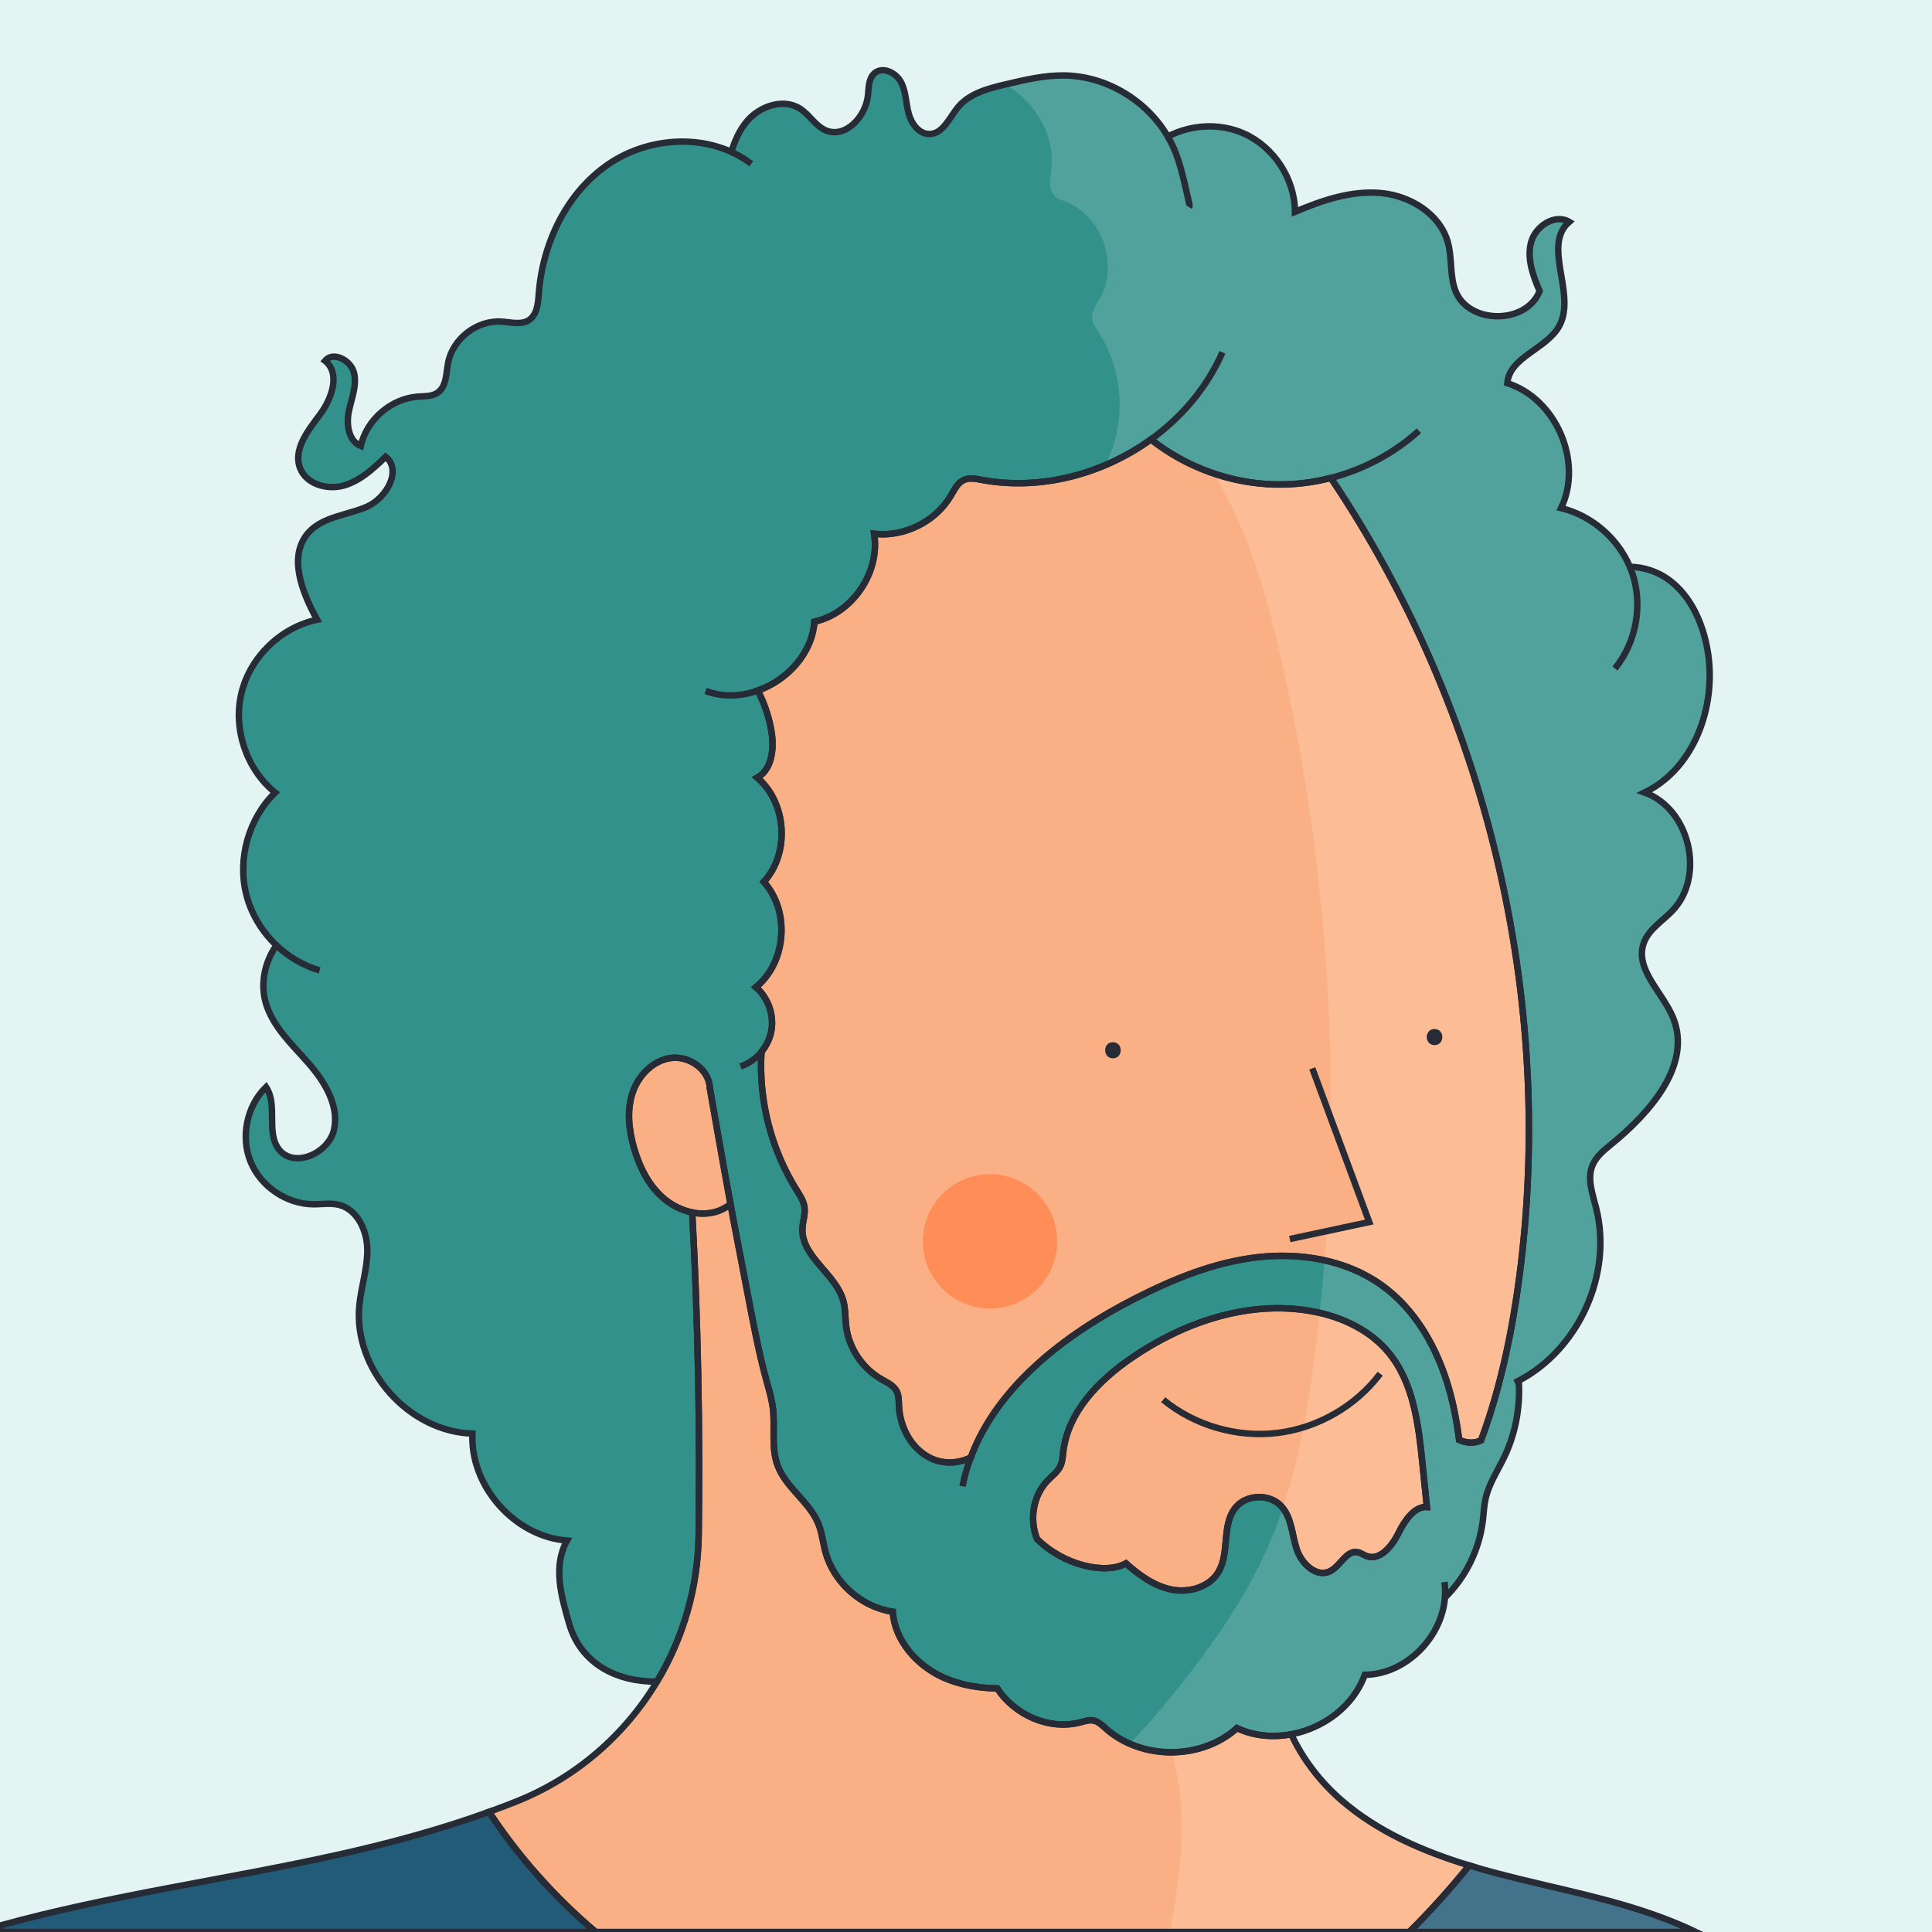
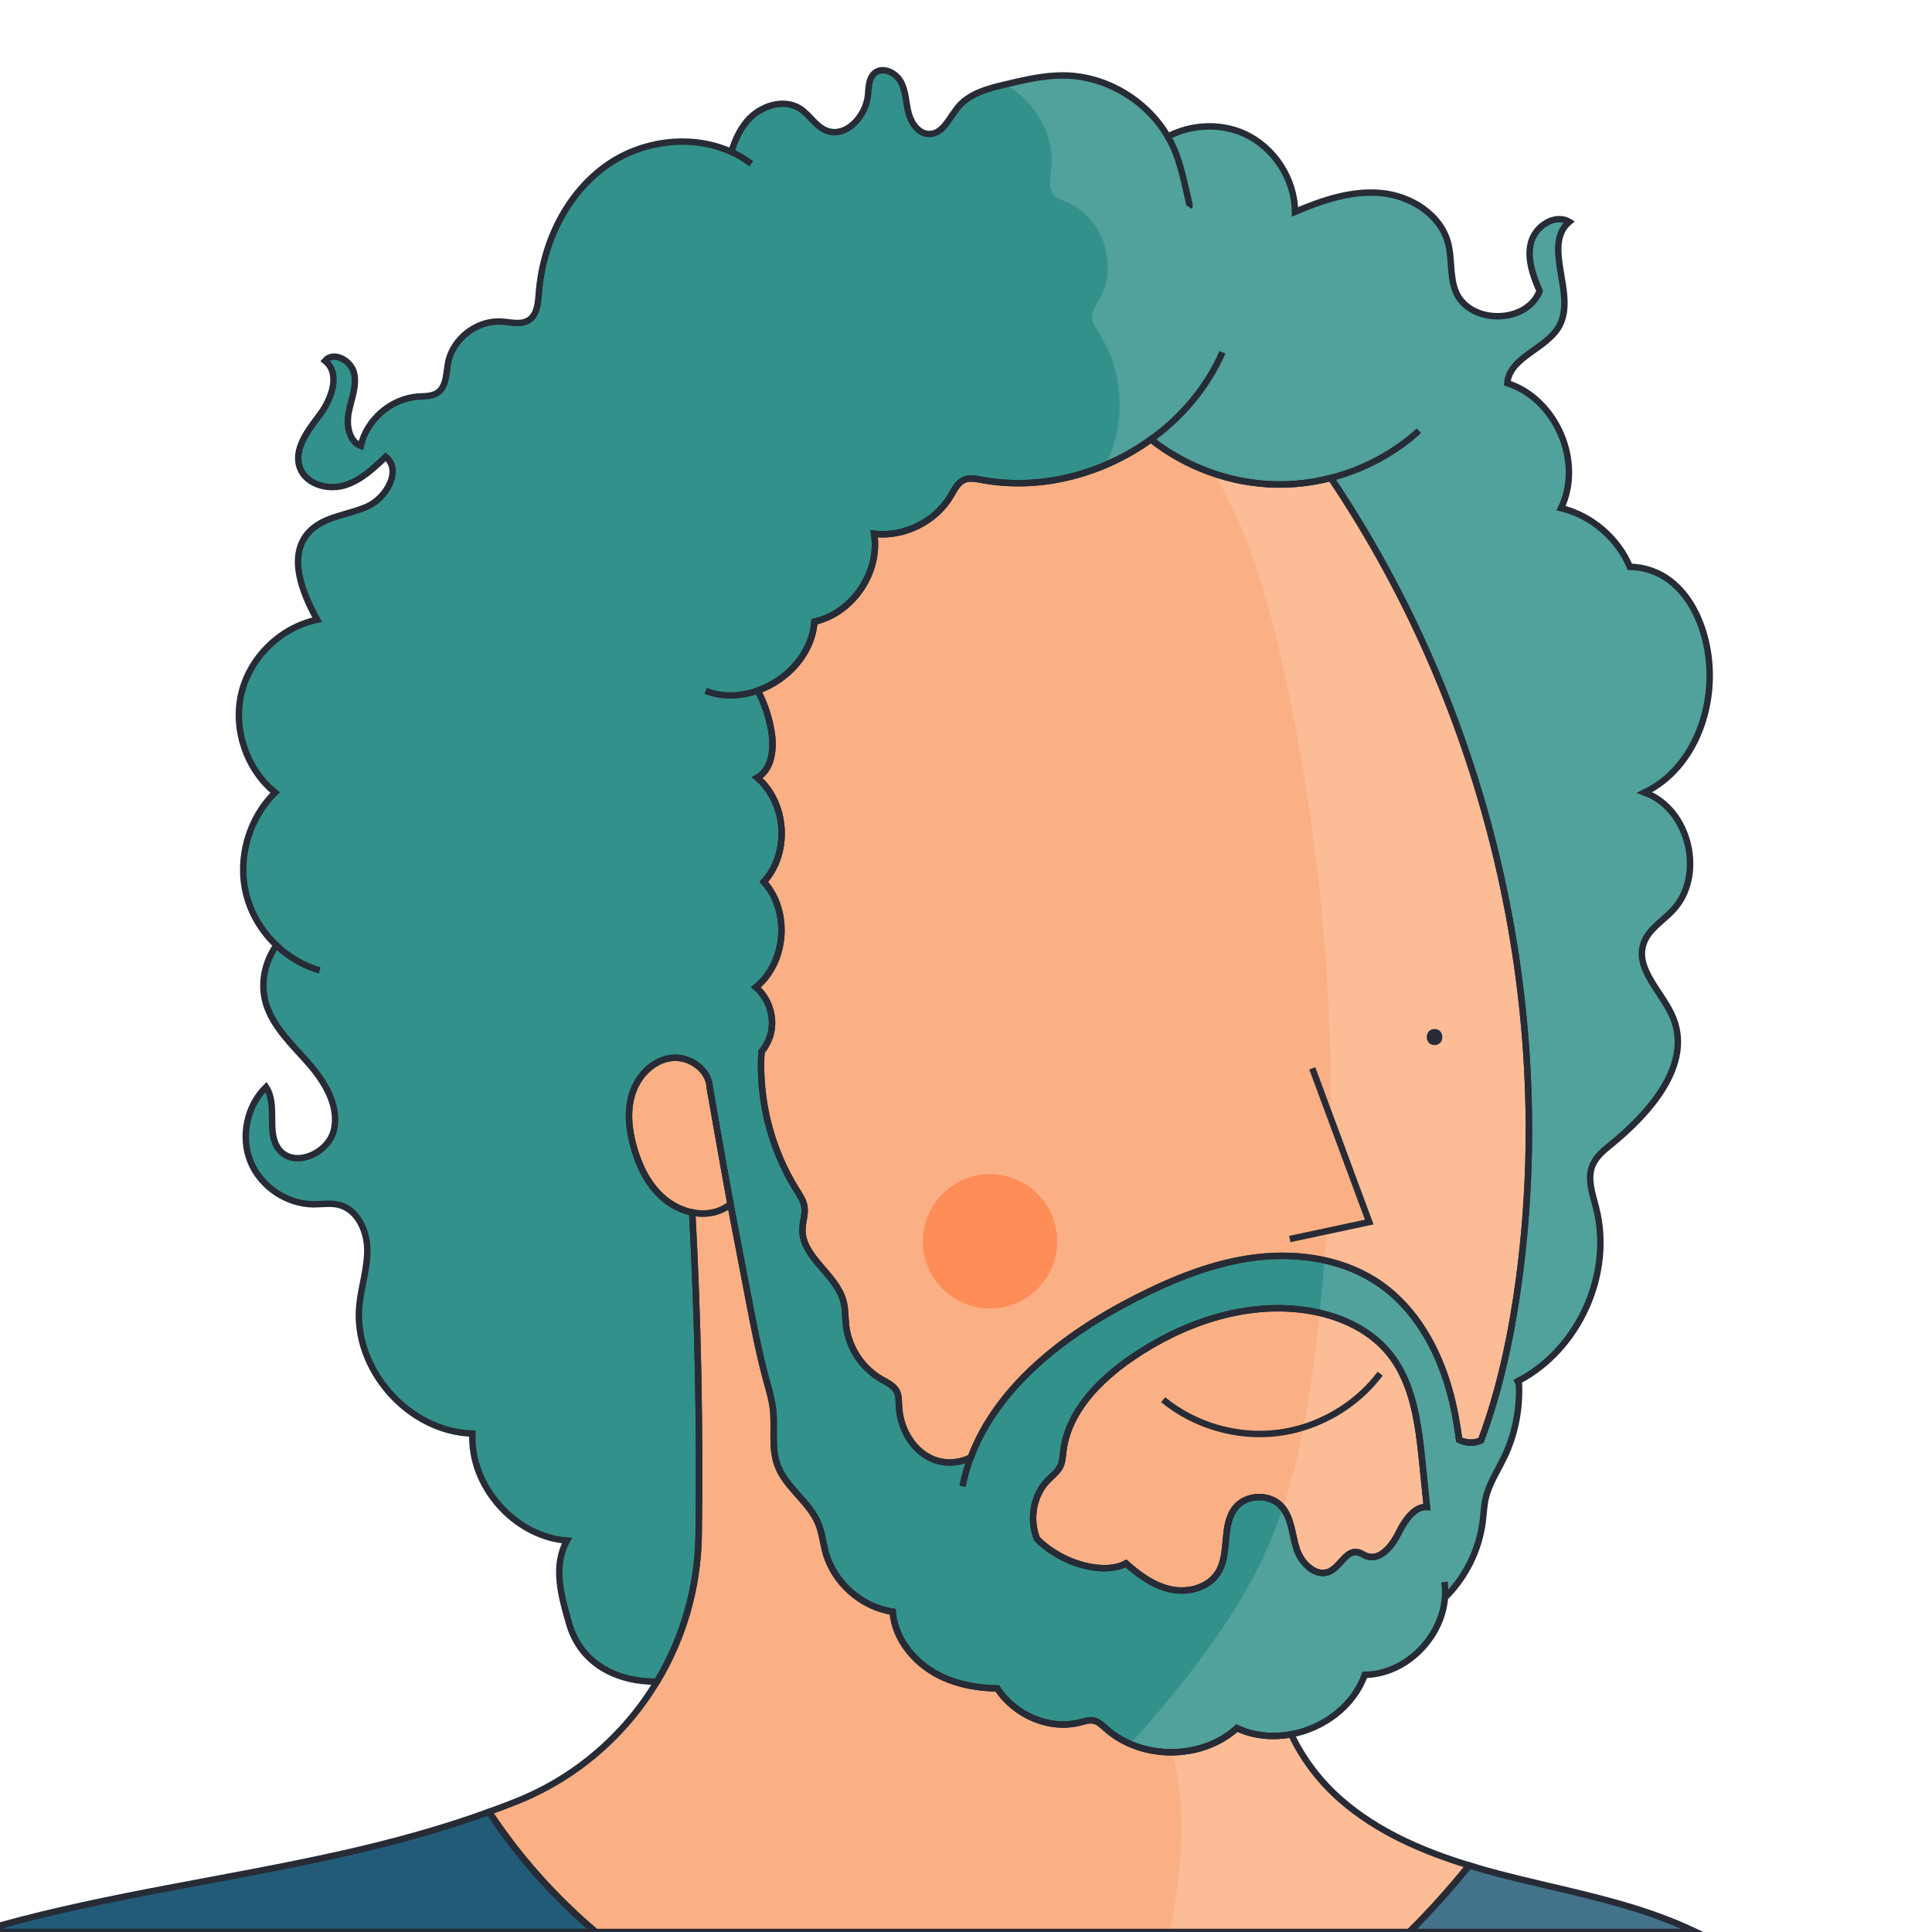
<svg xmlns="http://www.w3.org/2000/svg" version="1.1" id="Capa_1" x="0px" y="0px" viewBox="0 0 600 600" style="enable-background:new 0 0 600 600;" xml:space="preserve" width="600" height="600">
  <style type="text/css">
	.st0{fill:#E3F4F3;}
	.st1{fill:#FAB084;}
	.st2{fill:#33918B;}
	.st3{fill:none;}
	.st4{fill:#215B77;}
	.st5{fill:#FF8D58;}
	.st6{fill:#272B36;}
	.st7{opacity:0.15;fill:#FFFFFF;}
	.st8{fill:none;stroke:#272B36;stroke-width:2;stroke-miterlimit:10;}
	.st9{fill:#FAB084;stroke:#272B36;stroke-width:2;stroke-miterlimit:10;}
</style>
-   <rect class="st0" width="600" height="600" />
  <path class="st1" d="M301.48,452.62c-1.09,2.89-1.95,5.88-2.56,8.97" />
  <path class="st1" d="M441.72,454.18c-1.24-12.09-2.8-24.97-10.6-34.28c-6.3-7.51-15.94-11.6-25.63-13  c-18.91-2.74-38.26,3.97-54.02,14.78c-10.25,7.03-19.85,16.85-21.27,29.19c-0.17,1.45-0.23,2.96-0.83,4.3  c-0.83,1.87-2.58,3.14-4.01,4.61c-4.55,4.67-5.69,12.13-3.31,18.14c8.29,8.3,21.25,11.13,27.64,7.61c4.1,3.66,8.73,7.03,14.12,8.11  c5.39,1.08,11.65-0.66,14.52-5.35c3.66-5.96,0.95-14.54,5.3-20.01c3.37-4.25,10.64-4.5,14.3-0.5c3.2,3.49,3.3,8.72,4.74,13.23  c1.43,4.52,6.11,9.06,10.36,6.96c3.28-1.61,5.14-6.71,8.7-5.9c0.92,0.2,1.69,0.81,2.56,1.15c4.27,1.68,8.11-3.16,10.12-7.29  c1.82-3.74,4.9-8.15,8.72-7.93C442.66,463.39,442.19,458.79,441.72,454.18z" />
  <path class="st1" d="M226.87,373.97c-1.52,1.19-3.3,2.08-5.17,2.52c-2.22,0.52-4.5,0.51-6.72,0.06c-3.52-0.71-6.89-2.52-9.54-4.98  c-4.33-4-6.98-9.53-8.59-15.21c-1.56-5.49-2.21-11.44-0.44-16.87c1.76-5.43,6.34-10.19,12-10.92c5.66-0.73,11.85,3.6,12.03,9.31  C220.44,337.88,224.51,361.2,226.87,373.97z" />
  <path class="st1" d="M456.28,579.34c-5.86,7.22-12.03,14.14-18.62,20.66H185c-12.75-10.81-23.99-23.37-33.13-37.31  c2.83-1.02,5.63-2.08,8.41-3.19c18.68-7.44,33.83-20.73,43.75-37.26c8.11-13.49,12.73-29.15,12.95-45.55  c0.44-33.39-0.22-66.8-2-100.14c2.22,0.45,4.5,0.46,6.72-0.06c1.87-0.44,3.65-1.33,5.17-2.52c0.33,1.83,0.63,3.44,0.88,4.74  c1.56,8.13,3.12,16.25,4.68,24.38c1.66,8.68,3.33,17.37,5.66,25.89c0.77,2.78,1.6,5.56,1.95,8.42c0.72,5.9-0.62,12.1,1.44,17.67  c2.59,7.01,9.98,11.35,12.73,18.3c1.09,2.77,1.37,5.78,2.16,8.64c2.59,9.5,11.14,17.09,20.88,18.53  c0.65,9.03,7.54,16.78,15.82,20.46c5.23,2.32,10.92,3.26,16.67,3.37c5.35,8.25,16.14,13.05,25.76,10.52  c1.35-0.35,2.74-0.83,4.11-0.56c1.52,0.31,2.69,1.48,3.85,2.51c11.1,9.86,29.66,9.79,40.69-0.15c5.26,2.46,11.18,2.98,16.85,1.91  c3.62,7.75,9.05,14.79,15.49,20.4C427.82,568.86,441.83,574.92,456.28,579.34z" />
  <path class="st1" d="M471.8,396.89c-0.53,3.97-1.12,7.95-1.81,11.91c-0.37,2.15-0.76,4.29-1.18,6.42c-2.15,10.93-5,21.72-8.85,32.1  c-0.18,0.08-0.36,0.16-0.54,0.23c-1.99,0.78-4.32,0.53-6.26-0.38c-0.67-5.23-1.63-10.4-3.05-15.48  c-3.58-12.77-10.42-25.06-21.24-32.72c-10.96-7.75-25.12-10.07-38.45-8.51c-13.33,1.56-26,6.71-37.95,12.82  c-21.54,10.99-42.72,27.19-50.99,49.34c-3.68,1.89-8.35,2.11-12.16,0.37c-6.16-2.8-9.86-9.64-10.15-16.41  c-0.07-1.53,0-3.14-0.69-4.5c-0.95-1.84-3.02-2.75-4.81-3.78c-5.9-3.4-10.05-9.66-10.89-16.41c-0.32-2.6-0.18-5.28-0.86-7.81  c-2.27-8.49-13.05-13.71-12.72-22.48c0.08-2.28,0.96-4.53,0.63-6.78c-0.28-1.9-1.39-3.56-2.41-5.19  c-7.98-12.73-11.86-27.99-10.94-42.99c1.52-1.84,2.59-4.03,3.04-6.36c0.97-4.97-0.93-10.39-4.77-13.69  c9.49-7.72,10.68-23.65,2.46-32.71c8.14-8.9,7.16-24.53-2.02-32.35c4.55-2.62,5.24-8.93,4.43-14.11c-0.71-4.51-2.17-8.9-4.28-12.95  c9.21-3.27,16.86-11.54,17.58-21.39c11.83-2.63,20.46-15.33,18.55-27.3c9.32,1.08,19.07-3.77,23.83-11.85  c1.09-1.85,2.08-3.98,4.04-4.87c1.71-0.78,3.69-0.37,5.54-0.03c18.26,3.39,37.53-1.73,52.55-12.57c10.97,8.69,24.82,13.73,38.82,14  c5.74,0.11,11.49-0.59,17.05-2.03C461.84,220.56,483.22,310.66,471.8,396.89z" />
  <path class="st2" d="M519.34,282.88c10.35-10.76,5.46-31.69-8.58-36.76c16.08-7.79,22.93-28.38,19.22-45.85  c-1.62-7.65-5.15-15.21-11.36-19.95c-3.52-2.7-8.04-4.26-12.45-4.28c-3.77-8.94-11.92-15.96-21.36-18.24  c6.9-14.39-1.52-33.94-16.71-38.81c0.72-8.25,12.36-10.6,16.23-17.92c5.23-9.9-5.49-24.87,3-32.17c-4.48-2.65-10.54,1.37-11.86,6.41  c-1.31,5.04,0.61,10.3,2.67,15.09c-4.09,10.42-22.03,10.41-26.11-0.01c-1.85-4.74-1.02-10.12-2.35-15.03  c-2.41-8.88-11.68-14.58-20.84-15.41c-9.16-0.84-18.2,2.25-26.67,5.84c-0.05-10.23-6.53-20.16-15.88-24.33  c-7.46-3.32-16.41-2.83-23.61,0.95c-6.52-11.21-19.1-18.79-32.11-18.98c-6.19-0.08-12.28,1.35-18.3,2.78  c-5.38,1.27-11.15,2.78-14.7,7.02c-2.72,3.26-4.66,8.33-8.9,8.39c-3.31,0.05-5.67-3.29-6.51-6.49c-0.83-3.2-0.8-6.68-2.34-9.61  c-1.53-2.93-5.63-4.95-8.17-2.83c-1.91,1.59-1.85,4.46-2.1,6.93c-0.64,6.56-6.96,13.43-13.05,10.89c-3.22-1.35-5.04-4.8-7.96-6.71  c-5.23-3.43-12.67-0.85-16.66,3.96c-2.27,2.75-3.71,6-4.75,9.42c-11.96-5.46-27.05-3.74-38.08,3.75  c-13.04,8.86-20.52,24.5-21.72,40.21c-0.23,3.03-0.5,6.55-3.02,8.24c-2.42,1.62-5.63,0.69-8.53,0.5  c-7.64-0.52-15.19,5.31-16.62,12.83c-0.63,3.31-0.48,7.34-3.26,9.25c-1.74,1.19-4.01,1.06-6.11,1.21  c-8.35,0.62-15.92,7.16-17.75,15.33c-3.77-1.53-4.53-6.6-3.73-10.59c0.79-3.99,2.56-8.01,1.67-11.98c-0.89-3.97-6.4-6.99-9.04-3.89  c4.87,3.86,2.16,11.73-1.57,16.7c-3.73,4.97-8.41,10.88-6.17,16.67c1.93,4.97,8.41,6.83,13.54,5.39s9.2-5.26,13.04-8.95  c5.17,4.24,0.19,12.94-5.95,15.57c-6.15,2.64-13.69,3.04-18.1,8.08c-6.37,7.27-1.91,18.51,2.76,26.97  c-11.25,2.34-20.78,11.55-23.49,22.72c-2.71,11.16,1.53,23.72,10.46,30.96c-8.22,7.99-11.77,20.47-8.99,31.59  c1.51,6.04,4.86,11.56,9.37,15.84c-3.64,5.16-5.07,11.94-3.26,18.02c2.18,7.32,8.12,12.77,13.16,18.51  c5.03,5.74,9.58,13.09,8.03,20.57c-1.55,7.48-12.46,12.32-17.14,6.29c-4.11-5.31-0.25-13.82-4.01-19.38  c-5.97,5.85-7.96,15.42-4.81,23.17s11.24,13.22,19.61,13.25c2.62,0.01,5.3-0.47,7.85,0.17c5.7,1.43,8.71,7.93,8.8,13.8  c0.09,5.88-1.9,11.58-2.47,17.42c-1.94,19.76,15.28,39.27,35.12,39.81c-0.73,16.34,13.08,31.96,29.38,33.24  c-4.43,7.86-1.86,17.1,0.65,25.77c3.68,12.73,15.17,18.17,27.28,18.02c8.11-13.49,12.73-29.15,12.95-45.55  c0.44-33.39-0.22-66.8-2-100.14c-3.52-0.71-6.89-2.52-9.54-4.98c-4.33-4-6.98-9.53-8.59-15.21c-1.56-5.49-2.21-11.44-0.44-16.87  c1.76-5.43,6.34-10.19,12-10.92c5.66-0.73,11.85,3.6,12.03,9.31c0,0,4.07,23.32,6.43,36.09c0.33,1.83,0.63,3.44,0.88,4.74  c1.56,8.13,3.12,16.25,4.68,24.38c1.66,8.68,3.33,17.37,5.66,25.89c0.77,2.78,1.6,5.56,1.95,8.42c0.72,5.9-0.62,12.1,1.44,17.67  c2.59,7.01,9.98,11.35,12.73,18.3c1.09,2.77,1.37,5.78,2.16,8.64c2.59,9.5,11.14,17.09,20.88,18.53  c0.65,9.03,7.54,16.78,15.82,20.46c5.23,2.32,10.92,3.26,16.67,3.37c5.35,8.25,16.14,13.05,25.76,10.52  c1.35-0.35,2.74-0.83,4.11-0.56c1.52,0.31,2.69,1.48,3.85,2.51c11.1,9.86,29.66,9.79,40.69-0.15c5.26,2.46,11.18,2.98,16.85,1.91  c10.08-1.88,19.37-8.74,22.84-18.47c12.7-0.11,23.93-11.5,24.9-23.96c6.41-6.31,10.65-14.82,11.75-23.76  c0.29-2.35,0.37-4.72,0.89-7.03c1.03-4.59,3.73-8.6,5.77-12.84c3.53-7.35,5.04-15.61,4.52-23.74c18.68-9.8,29.23-33.17,24.02-53.66  c-1.11-4.39-2.85-9.08-1.11-13.26c1.11-2.67,3.45-4.58,5.69-6.4c12.22-9.92,25.29-24.86,19.32-39.43  c-3.24-7.91-11.92-14.99-9.14-23.08C511.92,288.68,516.2,286.14,519.34,282.88z M434.41,475.93c-2.01,4.13-5.85,8.97-10.12,7.29  c-0.87-0.34-1.64-0.95-2.56-1.15c-3.56-0.81-5.42,4.29-8.7,5.9c-4.25,2.1-8.93-2.44-10.36-6.96c-1.44-4.51-1.54-9.74-4.74-13.23  c-3.66-4-10.93-3.75-14.3,0.5c-4.35,5.47-1.64,14.05-5.3,20.01c-2.87,4.69-9.13,6.43-14.52,5.35c-5.39-1.08-10.02-4.45-14.12-8.11  c-6.39,3.52-19.35,0.69-27.64-7.61c-2.38-6.01-1.24-13.47,3.31-18.14c1.43-1.47,3.18-2.74,4.01-4.61c0.6-1.34,0.66-2.85,0.83-4.3  c1.42-12.34,11.02-22.16,21.27-29.19c15.76-10.81,35.11-17.52,54.02-14.78c9.69,1.4,19.33,5.49,25.63,13  c7.8,9.31,9.36,22.19,10.6,34.28c0.47,4.61,0.94,9.21,1.41,13.82C439.31,467.78,436.23,472.19,434.41,475.93z M471.8,396.89  c-0.53,3.97-1.12,7.95-1.81,11.91c-0.37,2.15-0.76,4.29-1.18,6.42c-2.15,10.93-5,21.72-8.85,32.1c-0.18,0.08-0.36,0.16-0.54,0.23  c-1.99,0.78-4.32,0.53-6.26-0.38c-0.67-5.23-1.63-10.4-3.05-15.48c-3.58-12.77-10.42-25.06-21.24-32.72  c-10.96-7.75-25.12-10.07-38.45-8.51c-13.33,1.56-26,6.71-37.95,12.82c-21.54,10.99-42.72,27.19-50.99,49.34  c-3.68,1.89-8.35,2.11-12.16,0.37c-6.16-2.8-9.86-9.64-10.15-16.41c-0.07-1.53,0-3.14-0.69-4.5c-0.95-1.84-3.02-2.75-4.81-3.78  c-5.9-3.4-10.05-9.66-10.89-16.41c-0.32-2.6-0.18-5.28-0.86-7.81c-2.27-8.49-13.05-13.71-12.72-22.48c0.08-2.28,0.96-4.53,0.63-6.78  c-0.28-1.9-1.39-3.56-2.41-5.19c-7.98-12.73-11.86-27.99-10.94-42.99c1.52-1.84,2.59-4.03,3.04-6.36  c0.97-4.97-0.93-10.39-4.77-13.69c9.49-7.72,10.68-23.65,2.46-32.71c8.14-8.9,7.16-24.53-2.02-32.35c4.55-2.62,5.24-8.93,4.43-14.11  c-0.71-4.51-2.17-8.9-4.28-12.95c9.21-3.27,16.86-11.54,17.58-21.39c11.83-2.63,20.46-15.33,18.55-27.3  c9.32,1.08,19.07-3.77,23.83-11.85c1.09-1.85,2.08-3.98,4.04-4.87c1.71-0.78,3.69-0.37,5.54-0.03c18.26,3.39,37.53-1.73,52.55-12.57  c10.97,8.69,24.82,13.73,38.82,14c5.74,0.11,11.49-0.59,17.05-2.03C461.84,220.56,483.22,310.66,471.8,396.89z" />
  <path class="st3" d="M229.98,331.2c2.55-0.86,4.81-2.48,6.5-4.56" />
  <path class="st3" d="M379.63,109.43c-4.76,10.86-12.61,20.11-22.2,27.03" />
  <path class="st3" d="M219.13,214.57c5.24,2,10.98,1.76,16.21-0.1" />
  <path class="st3" d="M440.65,133.78c-7.74,7.02-17.24,12.05-27.35,14.65" />
  <path class="st3" d="M448.59,491.31c0.23,1.62,0.28,3.25,0.15,4.86" />
  <path class="st3" d="M470.37,408.46c-0.13,0.11-0.25,0.23-0.38,0.34" />
  <path class="st3" d="M236.49,326.51c0,0.04-0.01,0.09-0.01,0.13" />
  <path class="st3" d="M233.3,50.87c-1.92-1.47-3.99-2.7-6.17-3.69" />
  <path class="st3" d="M99.28,301.37c-5.03-1.45-9.65-4.18-13.44-7.79" />
  <path class="st3" d="M362.68,42.41c0.71,1.21,1.34,2.46,1.9,3.75c1.8,4.18,2.83,8.65,3.84,13.09c0.31,1.34,0.61,2.67,0.92,4.01  c0.08,0.36,0.16,0.77-0.04,1.08" />
  <path class="st3" d="M506.17,176.04c0.28,0.67,0.54,1.35,0.77,2.04c3.32,9.9,1.21,21.44-5.4,29.52" />
  <path class="st3" d="M471.67,428.8c-0.41,0.22-0.84,0.43-1.26,0.64" />
  <path class="st4" d="M526.68,600h-89.02c6.59-6.52,12.76-13.44,18.62-20.66c3.11,0.95,6.24,1.82,9.37,2.64  c17.65,4.62,35.78,7.75,52.77,14.43C521.21,597.51,523.97,598.71,526.68,600z" />
  <path class="st4" d="M185,600H0v-2c34.37-9.5,70.18-14.26,105.1-22.03c15.72-3.5,31.53-7.76,46.77-13.28  C161.01,576.63,172.25,589.19,185,600z" />
  <circle class="st5" cx="307.46" cy="385.51" r="20.86" />
  <g>
    <g>
-       <path class="st6" d="M345.63,328.67c3.22,0,3.22-5,0-5C342.42,323.67,342.41,328.67,345.63,328.67L345.63,328.67z" />
-     </g>
+       </g>
  </g>
  <path class="st7" d="M518.42,596.41c2.79,1.1,5.55,2.3,8.26,3.59H363.29c3.59-18.55,5.77-38.02,0.62-55.81h-0.01  c-4.47,0.03-8.95-0.85-13.01-2.64c8.55-9.14,16.54-18.83,23.88-28.98c6.82-9.44,13.11-19.32,17.98-29.9  c2.15-4.68,4.01-9.47,5.63-14.34c5.23-15.66,8-32.16,10.07-48.58c0.5-4,0.97-8.01,1.39-12.03c0.58-5.43,1.08-10.87,1.51-16.32  c4.94-62.43,0.42-125.61-13.44-186.68c-4.55-20.03-10.32-40.3-21-57.68c-7.03-2.39-13.66-5.97-19.48-10.58  c-4.39,3.17-9.15,5.85-14.13,7.97c6.47-12.68,5.8-28.79-1.87-40.82c-1.07-1.67-2.3-3.4-2.26-5.38c0.03-1.98,1.31-3.68,2.32-5.38  c6.18-10.53,0.69-26.03-10.75-30.31c-1.02-0.39-2.1-0.71-2.94-1.41c-2.33-1.95-1.67-5.58-1.32-8.6  c1.23-10.58-5.12-21.21-14.34-26.29c0.04-0.01,0.09-0.02,0.13-0.03c6.02-1.43,12.11-2.86,18.3-2.78  c13.01,0.19,25.59,7.77,32.11,18.98c7.2-3.78,16.15-4.27,23.61-0.95c9.35,4.17,15.83,14.1,15.88,24.33  c8.47-3.59,17.51-6.68,26.67-5.84c9.16,0.83,18.43,6.53,20.84,15.41c1.33,4.91,0.5,10.29,2.35,15.03  c4.08,10.42,22.02,10.43,26.11,0.01c-2.06-4.79-3.98-10.05-2.67-15.09c1.32-5.04,7.38-9.06,11.86-6.41c-8.49,7.3,2.23,22.27-3,32.17  c-3.87,7.32-15.51,9.67-16.23,17.92c15.19,4.87,23.61,24.42,16.71,38.81c9.44,2.28,17.59,9.3,21.36,18.24  c4.41,0.02,8.93,1.58,12.45,4.28c6.21,4.74,9.74,12.3,11.36,19.95c3.71,17.47-3.14,38.06-19.22,45.85  c14.04,5.07,18.93,26,8.58,36.76c-3.14,3.26-7.42,5.8-8.89,10.09c-2.78,8.09,5.9,15.17,9.14,23.08c5.97,14.57-7.1,29.51-19.32,39.43  c-2.24,1.82-4.58,3.73-5.69,6.4c-1.74,4.18,0,8.87,1.11,13.26c5.21,20.49-5.34,43.86-24.02,53.66c0.52,8.13-0.99,16.39-4.52,23.74  c-2.04,4.24-4.74,8.25-5.77,12.84c-0.52,2.31-0.6,4.68-0.89,7.03c-1.1,8.94-5.34,17.45-11.75,23.76  c-0.97,12.46-12.2,23.85-24.9,23.96c-3.47,9.73-12.76,16.59-22.84,18.47c3.62,7.75,9.05,14.79,15.49,20.4  c11.33,9.86,25.34,15.92,39.79,20.34c3.11,0.95,6.24,1.82,9.37,2.64C483.3,586.6,501.43,589.73,518.42,596.41z" />
  <path class="st8" d="M301.48,452.62c-1.09,2.89-1.95,5.88-2.56,8.97" />
  <path class="st8" d="M441.72,454.18c-1.24-12.09-2.8-24.97-10.6-34.28c-6.3-7.51-15.94-11.6-25.63-13  c-18.91-2.74-38.26,3.97-54.02,14.78c-10.25,7.03-19.85,16.85-21.27,29.19c-0.17,1.45-0.23,2.96-0.83,4.3  c-0.83,1.87-2.58,3.14-4.01,4.61c-4.55,4.67-5.69,12.13-3.31,18.14c8.29,8.3,21.25,11.13,27.64,7.61c4.1,3.66,8.73,7.03,14.12,8.11  c5.39,1.08,11.65-0.66,14.52-5.35c3.66-5.96,0.95-14.54,5.3-20.01c3.37-4.25,10.64-4.5,14.3-0.5c3.2,3.49,3.3,8.72,4.74,13.23  c1.43,4.52,6.11,9.06,10.36,6.96c3.28-1.61,5.14-6.71,8.7-5.9c0.92,0.2,1.69,0.81,2.56,1.15c4.27,1.68,8.11-3.16,10.12-7.29  c1.82-3.74,4.9-8.15,8.72-7.93C442.66,463.39,442.19,458.79,441.72,454.18z" />
  <path class="st8" d="M226.87,373.97c-1.52,1.19-3.3,2.08-5.17,2.52c-2.22,0.52-4.5,0.51-6.72,0.06c-3.52-0.71-6.89-2.52-9.54-4.98  c-4.33-4-6.98-9.53-8.59-15.21c-1.56-5.49-2.21-11.44-0.44-16.87c1.76-5.43,6.34-10.19,12-10.92c5.66-0.73,11.85,3.6,12.03,9.31  C220.44,337.88,224.51,361.2,226.87,373.97z" />
  <path class="st8" d="M456.28,579.34c-5.86,7.22-12.03,14.14-18.62,20.66H185c-12.75-10.81-23.99-23.37-33.13-37.31  c2.83-1.02,5.63-2.08,8.41-3.19c18.68-7.44,33.83-20.73,43.75-37.26c8.11-13.49,12.73-29.15,12.95-45.55  c0.44-33.39-0.22-66.8-2-100.14c2.22,0.45,4.5,0.46,6.72-0.06c1.87-0.44,3.65-1.33,5.17-2.52c0.33,1.83,0.63,3.44,0.88,4.74  c1.56,8.13,3.12,16.25,4.68,24.38c1.66,8.68,3.33,17.37,5.66,25.89c0.77,2.78,1.6,5.56,1.95,8.42c0.72,5.9-0.62,12.1,1.44,17.67  c2.59,7.01,9.98,11.35,12.73,18.3c1.09,2.77,1.37,5.78,2.16,8.64c2.59,9.5,11.14,17.09,20.88,18.53  c0.65,9.03,7.54,16.78,15.82,20.46c5.23,2.32,10.92,3.26,16.67,3.37c5.35,8.25,16.14,13.05,25.76,10.52  c1.35-0.35,2.74-0.83,4.11-0.56c1.52,0.31,2.69,1.48,3.85,2.51c11.1,9.86,29.66,9.79,40.69-0.15c5.26,2.46,11.18,2.98,16.85,1.91  c3.62,7.75,9.05,14.79,15.49,20.4C427.82,568.86,441.83,574.92,456.28,579.34z" />
  <path class="st8" d="M471.8,396.89c-0.53,3.97-1.12,7.95-1.81,11.91c-0.37,2.15-0.76,4.29-1.18,6.42c-2.15,10.93-5,21.72-8.85,32.1  c-0.18,0.08-0.36,0.16-0.54,0.23c-1.99,0.78-4.32,0.53-6.26-0.38c-0.67-5.23-1.63-10.4-3.05-15.48  c-3.58-12.77-10.42-25.06-21.24-32.72c-10.96-7.75-25.12-10.07-38.45-8.51c-13.33,1.56-26,6.71-37.95,12.82  c-21.54,10.99-42.72,27.19-50.99,49.34c-3.68,1.89-8.35,2.11-12.16,0.37c-6.16-2.8-9.86-9.64-10.15-16.41  c-0.07-1.53,0-3.14-0.69-4.5c-0.95-1.84-3.02-2.75-4.81-3.78c-5.9-3.4-10.05-9.66-10.89-16.41c-0.32-2.6-0.18-5.28-0.86-7.81  c-2.27-8.49-13.05-13.71-12.72-22.48c0.08-2.28,0.96-4.53,0.63-6.78c-0.28-1.9-1.39-3.56-2.41-5.19  c-7.98-12.73-11.86-27.99-10.94-42.99c1.52-1.84,2.59-4.03,3.04-6.36c0.97-4.97-0.93-10.39-4.77-13.69  c9.49-7.72,10.68-23.65,2.46-32.71c8.14-8.9,7.16-24.53-2.02-32.35c4.55-2.62,5.24-8.93,4.43-14.11c-0.71-4.51-2.17-8.9-4.28-12.95  c9.21-3.27,16.86-11.54,17.58-21.39c11.83-2.63,20.46-15.33,18.55-27.3c9.32,1.08,19.07-3.77,23.83-11.85  c1.09-1.85,2.08-3.98,4.04-4.87c1.71-0.78,3.69-0.37,5.54-0.03c18.26,3.39,37.53-1.73,52.55-12.57c10.97,8.69,24.82,13.73,38.82,14  c5.74,0.11,11.49-0.59,17.05-2.03C461.84,220.56,483.22,310.66,471.8,396.89z" />
  <path class="st8" d="M519.34,282.88c10.35-10.76,5.46-31.69-8.58-36.76c16.08-7.79,22.93-28.38,19.22-45.85  c-1.62-7.65-5.15-15.21-11.36-19.95c-3.52-2.7-8.04-4.26-12.45-4.28c-3.77-8.94-11.92-15.96-21.36-18.24  c6.9-14.39-1.52-33.94-16.71-38.81c0.72-8.25,12.36-10.6,16.23-17.92c5.23-9.9-5.49-24.87,3-32.17c-4.48-2.65-10.54,1.37-11.86,6.41  c-1.31,5.04,0.61,10.3,2.67,15.09c-4.09,10.42-22.03,10.41-26.11-0.01c-1.85-4.74-1.02-10.12-2.35-15.03  c-2.41-8.88-11.68-14.58-20.84-15.41c-9.16-0.84-18.2,2.25-26.67,5.84c-0.05-10.23-6.53-20.16-15.88-24.33  c-7.46-3.32-16.41-2.83-23.61,0.95c-6.52-11.21-19.1-18.79-32.11-18.98c-6.19-0.08-12.28,1.35-18.3,2.78  c-5.38,1.27-11.15,2.78-14.7,7.02c-2.72,3.26-4.66,8.33-8.9,8.39c-3.31,0.05-5.67-3.29-6.51-6.49c-0.83-3.2-0.8-6.68-2.34-9.61  c-1.53-2.93-5.63-4.95-8.17-2.83c-1.91,1.59-1.85,4.46-2.1,6.93c-0.64,6.56-6.96,13.43-13.05,10.89c-3.22-1.35-5.04-4.8-7.96-6.71  c-5.23-3.43-12.67-0.85-16.66,3.96c-2.27,2.75-3.71,6-4.75,9.42c-11.96-5.46-27.05-3.74-38.08,3.75  c-13.04,8.86-20.52,24.5-21.72,40.21c-0.23,3.03-0.5,6.55-3.02,8.24c-2.42,1.62-5.63,0.69-8.53,0.5  c-7.64-0.52-15.19,5.31-16.62,12.83c-0.63,3.31-0.48,7.34-3.26,9.25c-1.74,1.19-4.01,1.06-6.11,1.21  c-8.35,0.62-15.92,7.16-17.75,15.33c-3.77-1.53-4.53-6.6-3.73-10.59c0.79-3.99,2.56-8.01,1.67-11.98c-0.89-3.97-6.4-6.99-9.04-3.89  c4.87,3.86,2.16,11.73-1.57,16.7c-3.73,4.97-8.41,10.88-6.17,16.67c1.93,4.97,8.41,6.83,13.54,5.39s9.2-5.26,13.04-8.95  c5.17,4.24,0.19,12.94-5.95,15.57c-6.15,2.64-13.69,3.04-18.1,8.08c-6.37,7.27-1.91,18.51,2.76,26.97  c-11.25,2.34-20.78,11.55-23.49,22.72c-2.71,11.16,1.53,23.72,10.46,30.96c-8.22,7.99-11.77,20.47-8.99,31.59  c1.51,6.04,4.86,11.56,9.37,15.84c-3.64,5.16-5.07,11.94-3.26,18.02c2.18,7.32,8.12,12.77,13.16,18.51  c5.03,5.74,9.58,13.09,8.03,20.57c-1.55,7.48-12.46,12.32-17.14,6.29c-4.11-5.31-0.25-13.82-4.01-19.38  c-5.97,5.85-7.96,15.42-4.81,23.17s11.24,13.22,19.61,13.25c2.62,0.01,5.3-0.47,7.85,0.17c5.7,1.43,8.71,7.93,8.8,13.8  c0.09,5.88-1.9,11.58-2.47,17.42c-1.94,19.76,15.28,39.27,35.12,39.81c-0.73,16.34,13.08,31.96,29.38,33.24  c-4.43,7.86-1.86,17.1,0.65,25.77c3.68,12.73,15.17,18.17,27.28,18.02c8.11-13.49,12.73-29.15,12.95-45.55  c0.44-33.39-0.22-66.8-2-100.14c-3.52-0.71-6.89-2.52-9.54-4.98c-4.33-4-6.98-9.53-8.59-15.21c-1.56-5.49-2.21-11.44-0.44-16.87  c1.76-5.43,6.34-10.19,12-10.92c5.66-0.73,11.85,3.6,12.03,9.31c0,0,4.07,23.32,6.43,36.09c0.33,1.83,0.63,3.44,0.88,4.74  c1.56,8.13,3.12,16.25,4.68,24.38c1.66,8.68,3.33,17.37,5.66,25.89c0.77,2.78,1.6,5.56,1.95,8.42c0.72,5.9-0.62,12.1,1.44,17.67  c2.59,7.01,9.98,11.35,12.73,18.3c1.09,2.77,1.37,5.78,2.16,8.64c2.59,9.5,11.14,17.09,20.88,18.53  c0.65,9.03,7.54,16.78,15.82,20.46c5.23,2.32,10.92,3.26,16.67,3.37c5.35,8.25,16.14,13.05,25.76,10.52  c1.35-0.35,2.74-0.83,4.11-0.56c1.52,0.31,2.69,1.48,3.85,2.51c11.1,9.86,29.66,9.79,40.69-0.15c5.26,2.46,11.18,2.98,16.85,1.91  c10.08-1.88,19.37-8.74,22.84-18.47c12.7-0.11,23.93-11.5,24.9-23.96c6.41-6.31,10.65-14.82,11.75-23.76  c0.29-2.35,0.37-4.72,0.89-7.03c1.03-4.59,3.73-8.6,5.77-12.84c3.53-7.35,5.04-15.61,4.52-23.74c18.68-9.8,29.23-33.17,24.02-53.66  c-1.11-4.39-2.85-9.08-1.11-13.26c1.11-2.67,3.45-4.58,5.69-6.4c12.22-9.92,25.29-24.86,19.32-39.43  c-3.24-7.91-11.92-14.99-9.14-23.08C511.92,288.68,516.2,286.14,519.34,282.88z M434.41,475.93c-2.01,4.13-5.85,8.97-10.12,7.29  c-0.87-0.34-1.64-0.95-2.56-1.15c-3.56-0.81-5.42,4.29-8.7,5.9c-4.25,2.1-8.93-2.44-10.36-6.96c-1.44-4.51-1.54-9.74-4.74-13.23  c-3.66-4-10.93-3.75-14.3,0.5c-4.35,5.47-1.64,14.05-5.3,20.01c-2.87,4.69-9.13,6.43-14.52,5.35c-5.39-1.08-10.02-4.45-14.12-8.11  c-6.39,3.52-19.35,0.69-27.64-7.61c-2.38-6.01-1.24-13.47,3.31-18.14c1.43-1.47,3.18-2.74,4.01-4.61c0.6-1.34,0.66-2.85,0.83-4.3  c1.42-12.34,11.02-22.16,21.27-29.19c15.76-10.81,35.11-17.52,54.02-14.78c9.69,1.4,19.33,5.49,25.63,13  c7.8,9.31,9.36,22.19,10.6,34.28c0.47,4.61,0.94,9.21,1.41,13.82C439.31,467.78,436.23,472.19,434.41,475.93z M471.8,396.89  c-0.53,3.97-1.12,7.95-1.81,11.91c-0.37,2.15-0.76,4.29-1.18,6.42c-2.15,10.93-5,21.72-8.85,32.1c-0.18,0.08-0.36,0.16-0.54,0.23  c-1.99,0.78-4.32,0.53-6.26-0.38c-0.67-5.23-1.63-10.4-3.05-15.48c-3.58-12.77-10.42-25.06-21.24-32.72  c-10.96-7.75-25.12-10.07-38.45-8.51c-13.33,1.56-26,6.71-37.95,12.82c-21.54,10.99-42.72,27.19-50.99,49.34  c-3.68,1.89-8.35,2.11-12.16,0.37c-6.16-2.8-9.86-9.64-10.15-16.41c-0.07-1.53,0-3.14-0.69-4.5c-0.95-1.84-3.02-2.75-4.81-3.78  c-5.9-3.4-10.05-9.66-10.89-16.41c-0.32-2.6-0.18-5.28-0.86-7.81c-2.27-8.49-13.05-13.71-12.72-22.48c0.08-2.28,0.96-4.53,0.63-6.78  c-0.28-1.9-1.39-3.56-2.41-5.19c-7.98-12.73-11.86-27.99-10.94-42.99c1.52-1.84,2.59-4.03,3.04-6.36  c0.97-4.97-0.93-10.39-4.77-13.69c9.49-7.72,10.68-23.65,2.46-32.71c8.14-8.9,7.16-24.53-2.02-32.35c4.55-2.62,5.24-8.93,4.43-14.11  c-0.71-4.51-2.17-8.9-4.28-12.95c9.21-3.27,16.86-11.54,17.58-21.39c11.83-2.63,20.46-15.33,18.55-27.3  c9.32,1.08,19.07-3.77,23.83-11.85c1.09-1.85,2.08-3.98,4.04-4.87c1.71-0.78,3.69-0.37,5.54-0.03c18.26,3.39,37.53-1.73,52.55-12.57  c10.97,8.69,24.82,13.73,38.82,14c5.74,0.11,11.49-0.59,17.05-2.03C461.84,220.56,483.22,310.66,471.8,396.89z" />
-   <path class="st8" d="M229.98,331.2c2.55-0.86,4.81-2.48,6.5-4.56" />
  <path class="st8" d="M379.63,109.43c-4.76,10.86-12.61,20.11-22.2,27.03" />
  <path class="st8" d="M219.13,214.57c5.24,2,10.98,1.76,16.21-0.1" />
  <path class="st8" d="M440.65,133.78c-7.74,7.02-17.24,12.05-27.35,14.65" />
  <path class="st8" d="M448.59,491.31c0.23,1.62,0.28,3.25,0.15,4.86" />
  <path class="st8" d="M470.37,408.46c-0.13,0.11-0.25,0.23-0.38,0.34" />
  <path class="st8" d="M236.49,326.51c0,0.04-0.01,0.09-0.01,0.13" />
  <path class="st8" d="M233.3,50.87c-1.92-1.47-3.99-2.7-6.17-3.69" />
  <path class="st8" d="M99.28,301.37c-5.03-1.45-9.65-4.18-13.44-7.79" />
  <path class="st8" d="M362.68,42.41c0.71,1.21,1.34,2.46,1.9,3.75c1.8,4.18,2.83,8.65,3.84,13.09c0.31,1.34,0.61,2.67,0.92,4.01  c0.08,0.36,0.16,0.77-0.04,1.08" />
-   <path class="st8" d="M506.17,176.04c0.28,0.67,0.54,1.35,0.77,2.04c3.32,9.9,1.21,21.44-5.4,29.52" />
  <path class="st8" d="M471.67,428.8c-0.41,0.22-0.84,0.43-1.26,0.64" />
  <path class="st8" d="M526.68,600h-89.02c6.59-6.52,12.76-13.44,18.62-20.66c3.11,0.95,6.24,1.82,9.37,2.64  c17.65,4.62,35.78,7.75,52.77,14.43C521.21,597.51,523.97,598.71,526.68,600z" />
  <path class="st8" d="M185,600H0v-2c34.37-9.5,70.18-14.26,105.1-22.03c15.72-3.5,31.53-7.76,46.77-13.28  C161.01,576.63,172.25,589.19,185,600z" />
  <polyline class="st9" points="407.54,331.78 425.23,379.52 400.55,384.79 " />
  <path class="st8" d="M361.24,434.7c9.77,8.01,22.87,11.83,35.42,10.32c12.55-1.51,24.37-8.32,31.97-18.41" />
  <g>
    <g>
      <path class="st6" d="M445.51,324.57c3.22,0,3.22-5,0-5C442.29,319.57,442.28,324.57,445.51,324.57L445.51,324.57z" />
    </g>
  </g>
</svg>